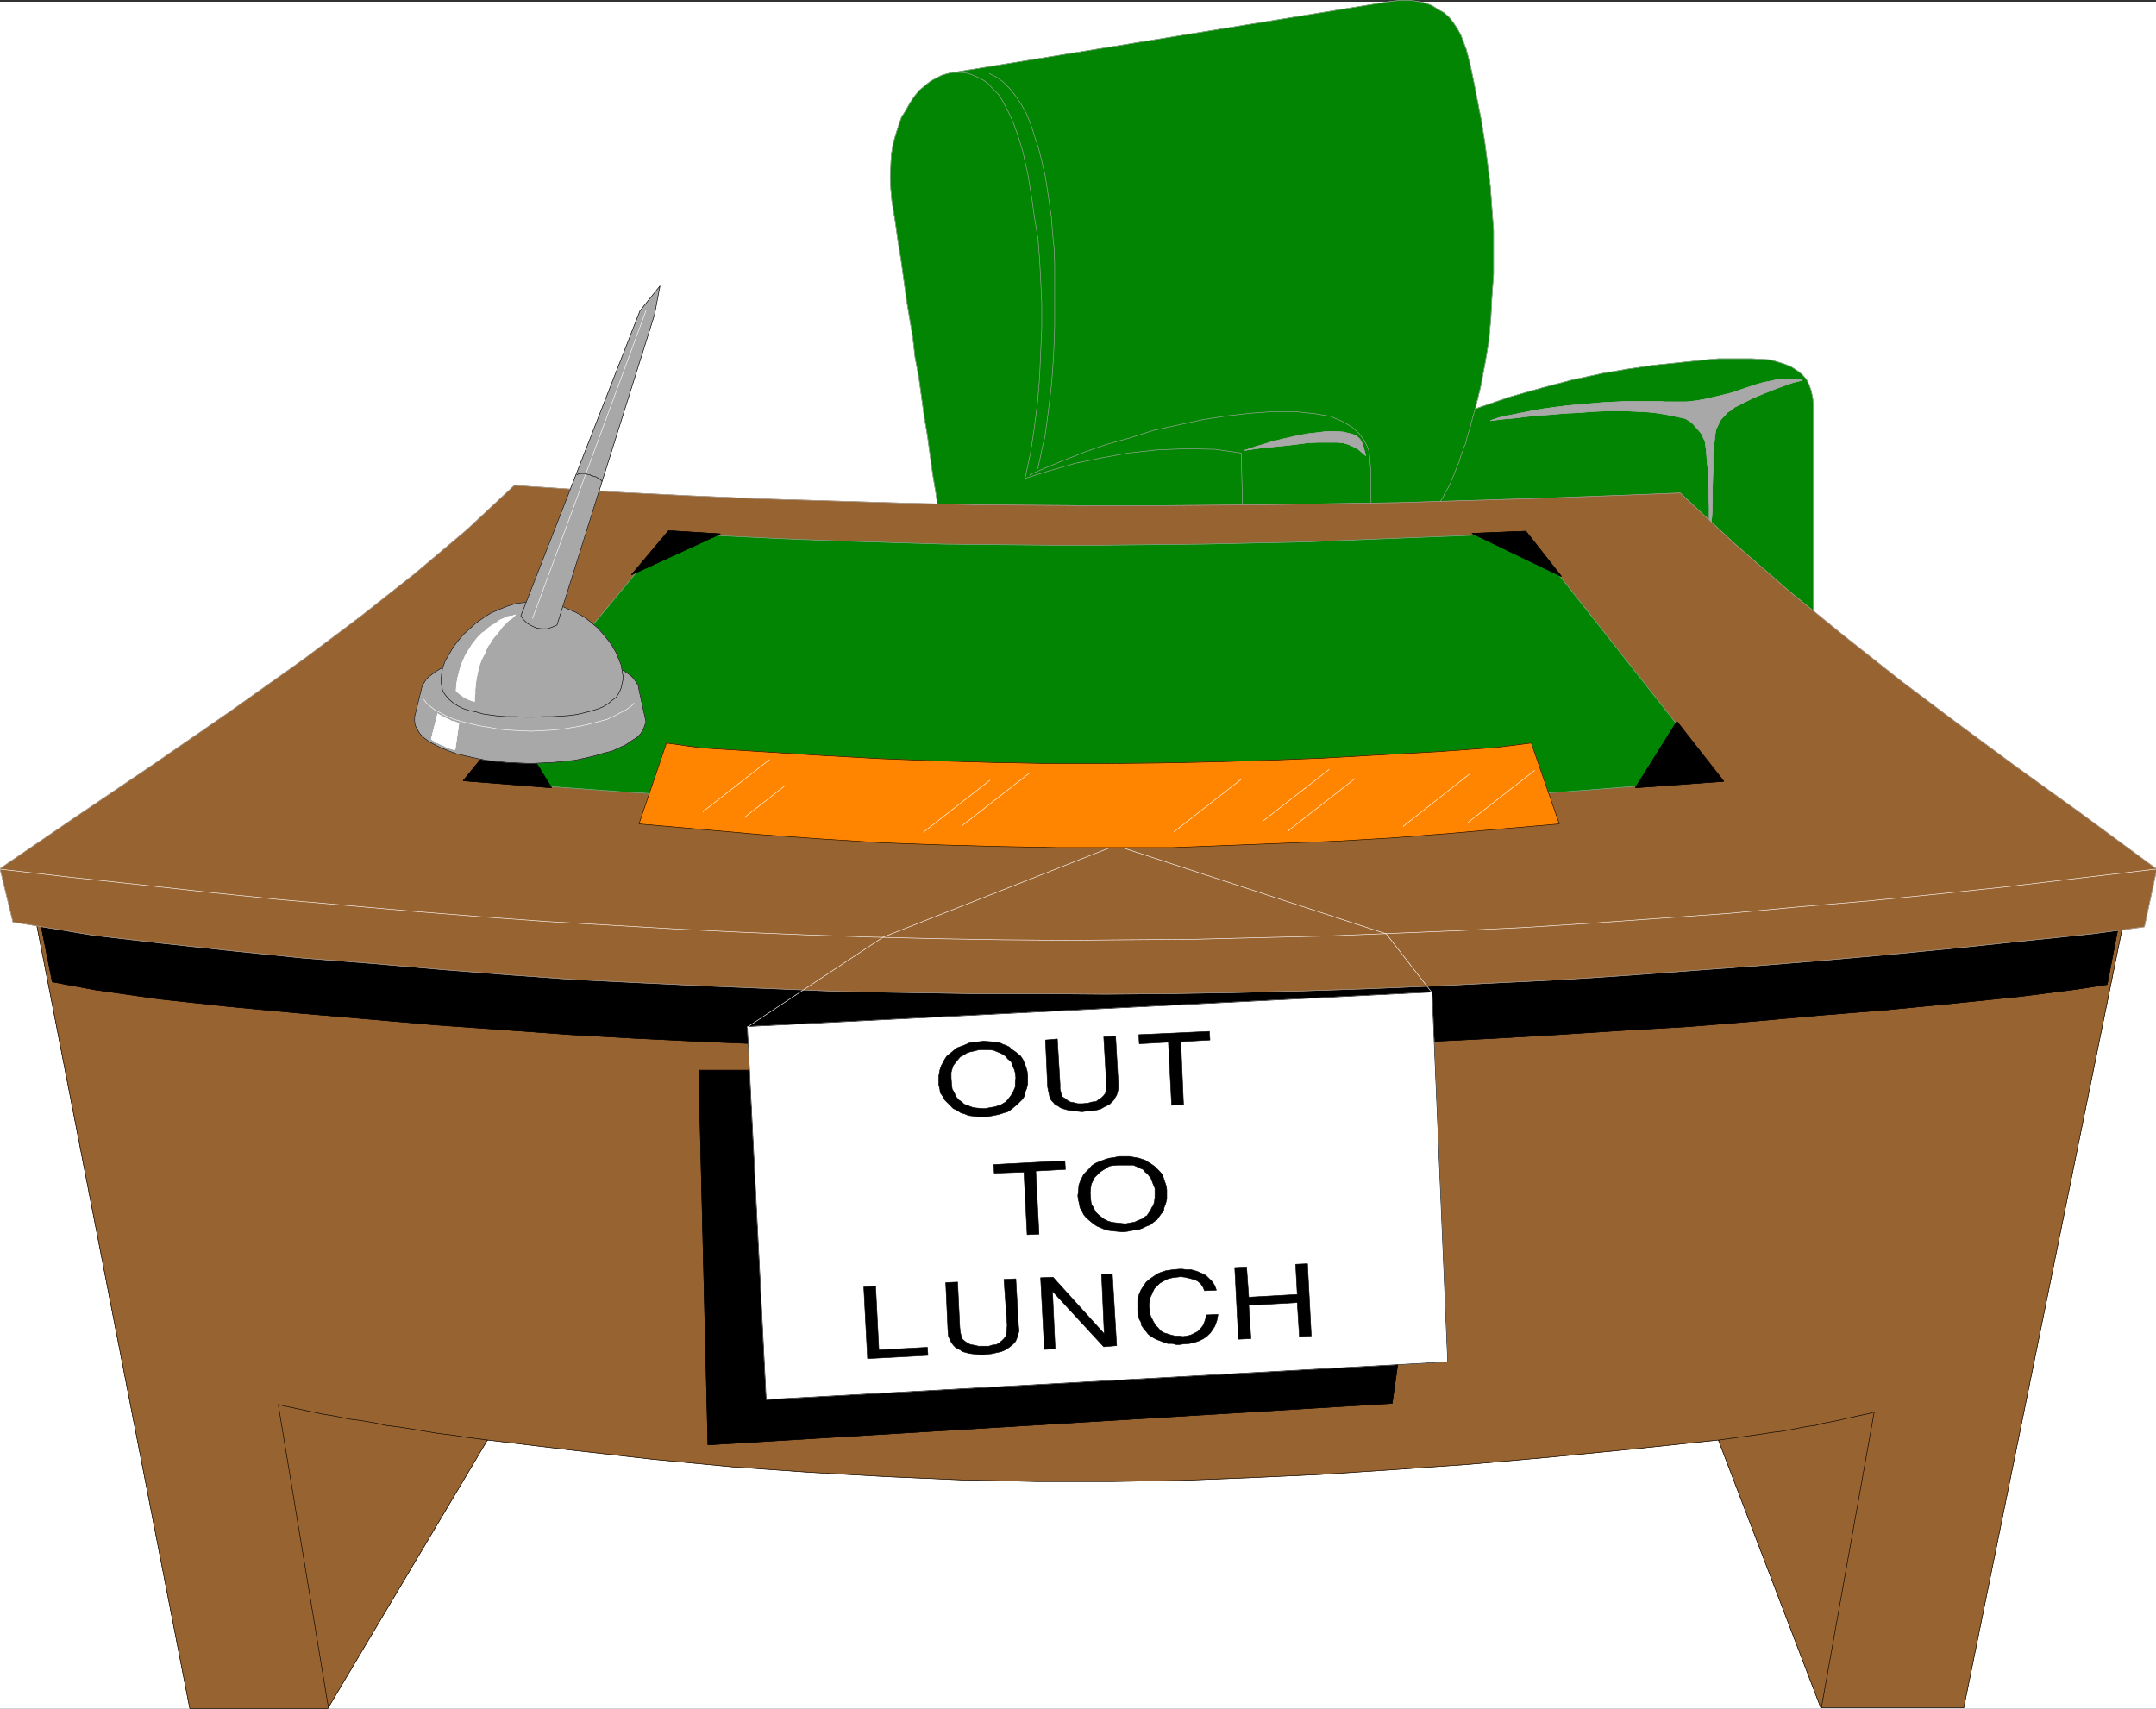
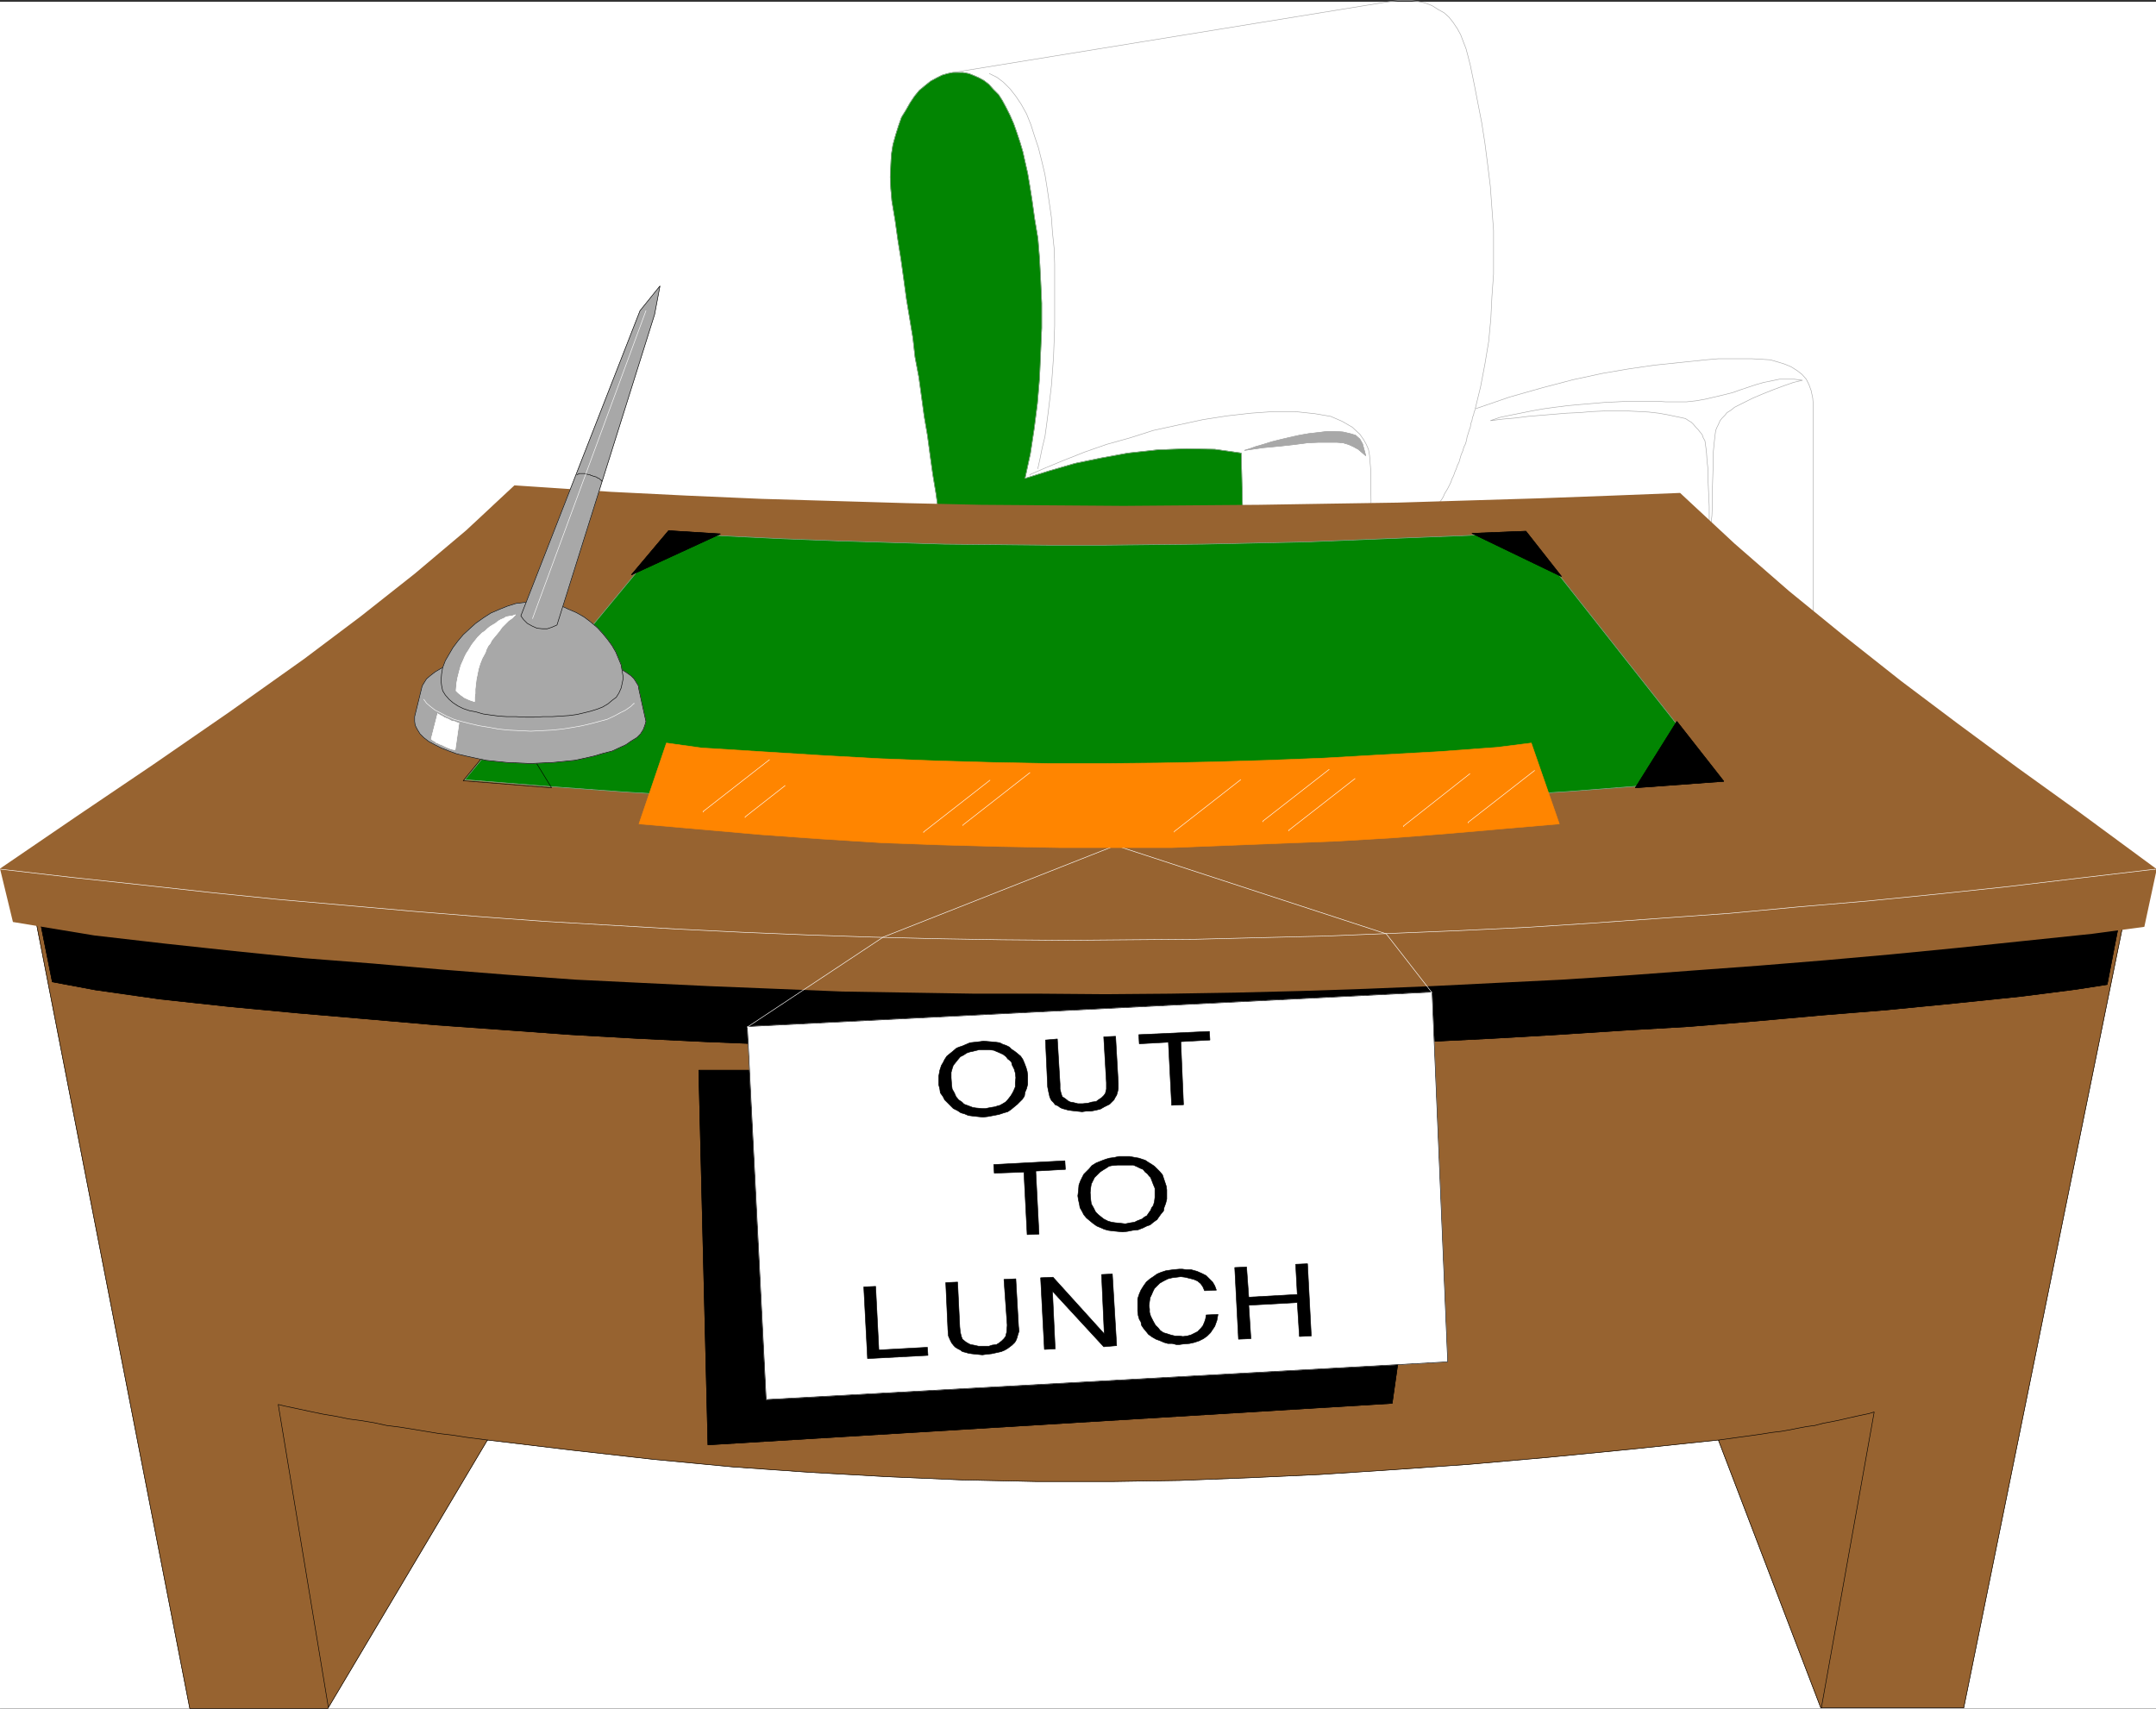
<svg xmlns="http://www.w3.org/2000/svg" width="3992.333" height="3164.569" viewBox="0 0 2994.25 2373.427">
  <rect x="0" y="0" width="2994.25" height="2373.427" fill="#333333" stroke="none" />
  <defs>
    <clipPath id="a">
      <path d="M0 0h2994.25v2371H0Zm0 0" />
    </clipPath>
    <clipPath id="b">
      <path d="M0 0h2994.25v2370.555H0Zm0 0" />
    </clipPath>
    <clipPath id="c">
      <path d="M0 671h2994.25v708H0Zm0 0" />
    </clipPath>
    <clipPath id="d">
-       <path d="M0 671h2994.25v709H0Zm0 0" />
+       <path d="M0 671h2994.25H0Zm0 0" />
    </clipPath>
  </defs>
  <g clip-path="url(#a)" transform="translate(0 2.5)">
-     <path style="fill:#fff;fill-opacity:1;fill-rule:nonzero;stroke:none" d="M0 2370.555h2995.281V-2.13H0Zm0 0" />
-   </g>
+     </g>
  <g clip-path="url(#b)" transform="translate(0 2.5)">
    <path style="fill:#fff;fill-opacity:1;fill-rule:evenodd;stroke:#fff;stroke-width:.18;stroke-linecap:square;stroke-linejoin:bevel;stroke-miterlimit:10;stroke-opacity:1" d="M0 .5h725.25V575H0Zm0 0" transform="matrix(4.13 0 0 -4.13 0 2372.62)" />
  </g>
-   <path style="fill:#028502;fill-opacity:1;fill-rule:evenodd;stroke:#028502;stroke-width:.18;stroke-linecap:square;stroke-linejoin:bevel;stroke-miterlimit:10;stroke-opacity:1" d="m332.71 402.23 231.17 2.36 45.87-40.43v74.69l-.18 2.36-.54 2.54-.73 1.99-.9 1.81-1.45 1.64-1.64 1.27-1.99 1.26-2.18.91-2.35.73-2.54.72-2.9.18-3.27.18h-11.24l-4.17-.36-8.7-.91-8.7-.9-8.71-1.27-8.52-1.45-10.15-2.18-10.34-2.72-10.87-3.08-11.61-3.99 1.81 7.44 1.45 7.61 1.27 7.61.73 7.8.36 7.25.55 7.62v14.68l-.55 7.43-.54 7.44-.91 7.43-.91 7.07-1.08 6.89-1.27 6.52-1.27 6.53-1.27 6.16-.73 2.9-.72 2.72-.91 2.36-.9 2.36-1.09 1.99-1.45 2.18-1.45 1.81-1.64 1.45-1.99 1.09-1.99 1.27-2.36.9-2.54.55-2.72.36h-2.9l-3.26-.36-3.45-.55-143.78-23.38-8.88-17.59zm0 0" transform="matrix(4.13 0 0 -4.13 0 2375.12)" />
  <path style="fill:none;stroke:#a8a8a8;stroke-width:.18;stroke-linecap:square;stroke-linejoin:bevel;stroke-miterlimit:10;stroke-opacity:1" d="m332.71 402.23 231.17 2.36 45.87-40.43v74.69l-.18 2.36-.54 2.54-.73 1.99-.9 1.81-1.45 1.64-1.64 1.27-1.99 1.26-2.18.91-2.35.73-2.54.72-2.9.18-3.27.18h-11.24l-4.17-.36-8.7-.91-8.7-.9-8.71-1.27-8.52-1.45-10.15-2.18-10.34-2.72-10.87-3.08-11.61-3.99 1.81 7.44 1.45 7.61 1.27 7.61.73 7.8.36 7.25.55 7.62v14.68l-.55 7.43-.54 7.44-.91 7.43-.91 7.07-1.08 6.89-1.27 6.52-1.27 6.53-1.27 6.16-.73 2.9-.72 2.72-.91 2.36-.9 2.36-1.09 1.99-1.45 2.18-1.45 1.81-1.64 1.45-1.99 1.09-1.99 1.27-2.36.9-2.54.55-2.72.36h-2.9l-3.26-.36-3.45-.55-143.78-23.38-8.88-17.59zm0 0" transform="matrix(4.13 0 0 -4.13 0 2375.12)" />
  <path style="fill:#028502;fill-opacity:1;fill-rule:evenodd;stroke:#028502;stroke-width:.18;stroke-linecap:square;stroke-linejoin:bevel;stroke-miterlimit:10;stroke-opacity:1" d="m417.93 401.33-102.26.9-.91 6.71-1.09 6.53-.91 6.52-.9 6.71-1.09 6.35-.91 6.7-.9 6.53-1.27 6.71-.73 6.52-1.09 6.53-1.08 6.53-.91 6.7-.91 6.53-1.08 6.71-.91 6.52-1.09 6.53-.36 4.17-.18 3.81.18 3.8.18 3.63.54 3.44.91 3.27.91 2.9 1.08 3.08 1.46 2.36 1.45 2.54 1.45 2.17 1.63 1.99 1.99 1.64 1.82 1.45 1.99 1.08 1.81.91 1.82.54 1.81.37h3.44l2-.37 1.81-.72 1.63-.73 1.64-.9 1.63-1.27 1.45-1.63 1.81-1.82 1.27-1.99 1.27-2.36 1.27-2.53 1.27-2.9 1.09-3.09 1.08-3.26.91-3.08.73-3.27.9-3.98.73-4.35.72-4.54.91-6.52 1.09-6.53.54-6.71.36-6.89.37-8.15v-8.34l-.37-8.52-.36-8.34-.72-8.52-1.09-8.52-1.27-8.34-1.81-8.34 8.15 2.54 8.71 2.53 8.88 1.82 8.89 1.63 9.97 1.09 9.79.36 9.43-.18 8.88-1.27zm0 0" transform="matrix(4.13 0 0 -4.13 0 2375.12)" />
  <path style="fill:none;stroke:#a8a8a8;stroke-width:.18;stroke-linecap:square;stroke-linejoin:bevel;stroke-miterlimit:10;stroke-opacity:1" d="m417.93 401.33-102.26.9-.91 6.71-1.09 6.53-.91 6.52-.9 6.71-1.09 6.35-.91 6.7-.9 6.53-1.27 6.71-.73 6.52-1.09 6.53-1.08 6.53-.91 6.7-.91 6.53-1.08 6.71-.91 6.52-1.09 6.53-.36 4.17-.18 3.81.18 3.8.18 3.63.54 3.44.91 3.27.91 2.9 1.08 3.08 1.46 2.36 1.45 2.54 1.45 2.17 1.63 1.99 1.99 1.64 1.82 1.45 1.99 1.08 1.81.91 1.82.54 1.81.37h3.44l2-.37 1.81-.72 1.63-.73 1.64-.9 1.63-1.27 1.45-1.63 1.81-1.82 1.27-1.99 1.27-2.36 1.27-2.53 1.27-2.9 1.09-3.09 1.08-3.26.91-3.08.73-3.27.9-3.98.73-4.35.72-4.54.91-6.52 1.09-6.53.54-6.71.36-6.89.37-8.15v-8.34l-.37-8.52-.36-8.34-.72-8.52-1.09-8.52-1.27-8.34-1.81-8.34 8.15 2.54 8.71 2.53 8.88 1.82 8.89 1.63 9.97 1.09 9.79.36 9.43-.18 8.88-1.27zm0 0" transform="matrix(4.13 0 0 -4.13 0 2375.12)" />
  <path style="fill:none;stroke:#a8a8a8;stroke-width:.18;stroke-linecap:square;stroke-linejoin:bevel;stroke-miterlimit:10;stroke-opacity:1" d="m332.71 550.34 2.54-1.26 2.17-1.64 2.18-2.17 1.99-2.54 1.82-2.72 1.81-3.26 1.45-3.63 1.27-3.99 1.27-3.8 1.09-4.35 1.08-4.54.73-4.53.72-4.89.73-5.08.36-5.08.55-5.25.18-5.26V465.5l-.18-5.26-.19-5.07-.36-5.08-.36-4.71-.54-4.53-.55-4.54-.54-4.16-.55-3.99-.9-3.63-.73-3.62-.72-3.27v-.18m147.04 19.94-.36-.9-.18-.91-.37-.91-.18-1.08-.36-.91-.18-1.27-.36-.91-.37-1.27-.36-1.08-.18-1.09-.36-1.27-.55-1.09-.36-1.27-.54-1.27-.37-1.26-.36-1.27-.54-1.09-.36-1.09-.55-1.27-.36-1.09-.55-1.08-.36-1.09-.54-1.09-.55-1.09-.54-.9-.54-.91-.37-.91-.54-.9-.54-.73-.55-.72-1.09-1.09v-.18" transform="matrix(4.13 0 0 -4.13 0 2375.12)" />
-   <path style="fill:#a8a8a8;fill-opacity:1;fill-rule:evenodd;stroke:#a8a8a8;stroke-width:.18;stroke-linecap:square;stroke-linejoin:bevel;stroke-miterlimit:10;stroke-opacity:1" d="m606.13 447.19-2.72.36h-5.08l-2.54-.54-2.72-.54-2.54-.73-2.71-.9-2.72-.91-2.54-.91-2.9-.72-3.09-.73-3.08-.72-3.08-.55-3.26-.36h-7.08l-2.53.18h-10.16l-3.62-.18-3.99-.18-4.17-.36-4.35-.37-3.99-.36-4.35-.54-3.99-.55-3.99-.72-3.63-.73-3.62-.72-3.45-.73-3.08-1.08 4.17.54 4.17.36 4.35.55 4.35.36 4.35.36 4.35.36 4.17.18 4.36.37 4.17.18h7.79l3.81-.18 3.26-.18 3.27-.37 3.08-.54 2.54-.54 1.81-.37 1.63-.36 1.09-.72.91-.55.72-.72.73-.91.72-.73.73-.9.72-.91.37-1.09.54-.9.18-1.27.18-1.27.18-1.63.19-2.72.36-3.26v-3.99l.18-3.99.18-3.99v-7.25l.36.36.18.73.19 1.45.18 1.63.18 4.71v5.08l.18 5.62v4.89l.36 3.81.18 1.63.19 1.63.18 1.27.36.91.54 1.09.55 1.27.72.9.91.91.72.9 1.45.91 1.09.91 1.45.72 1.45.73 3.27 1.63 3.44 1.45 3.63 1.45 3.44 1.27 3.09 1.09zm0 0" transform="matrix(4.13 0 0 -4.13 0 2375.12)" />
  <path style="fill:none;stroke:#a8a8a8;stroke-width:.18;stroke-linecap:square;stroke-linejoin:bevel;stroke-miterlimit:10;stroke-opacity:1" d="m606.13 447.19-2.72.36h-5.08l-2.54-.54-2.72-.54-2.54-.73-2.71-.9-2.72-.91-2.54-.91-2.9-.72-3.09-.73-3.08-.72-3.08-.55-3.26-.36h-7.08l-2.53.18h-10.16l-3.62-.18-3.99-.18-4.17-.36-4.35-.37-3.99-.36-4.35-.54-3.99-.55-3.99-.72-3.63-.73-3.62-.72-3.45-.73-3.08-1.08 4.17.54 4.17.36 4.35.55 4.35.36 4.35.36 4.35.36 4.17.18 4.36.37 4.17.18h7.79l3.81-.18 3.26-.18 3.27-.37 3.08-.54 2.54-.54 1.81-.37 1.63-.36 1.09-.72.91-.55.72-.72.73-.91.72-.73.73-.9.72-.91.37-1.09.54-.9.18-1.27.18-1.27.18-1.63.19-2.72.36-3.26v-3.99l.18-3.99.18-3.99v-7.25l.36.36.18.73.19 1.45.18 1.63.18 4.71v5.08l.18 5.62v4.89l.36 3.81.18 1.63.19 1.63.18 1.27.36.91.54 1.09.55 1.27.72.9.91.91.72.9 1.45.91 1.09.91 1.45.72 1.45.73 3.27 1.63 3.44 1.45 3.63 1.45 3.44 1.27 3.09 1.09zM461.08 403.5l-.18 13.96-.18 2.18-.19 2.35-.36 2-.72 1.63-.91 1.63-1.27 1.81-2.54 2.36-3.44 1.99-3.81 1.64-5.26.9-6.89.73h-6.89l-7.79-.55-7.98-.9-8.16-1.27-8.34-1.81-8.34-1.82-7.98-2.54-7.8-2.17-7.25-2.54-6.89-2.72-6.16-2.54-5.44-2.35v-.18" transform="matrix(4.13 0 0 -4.13 0 2375.12)" />
  <path style="fill:#a8a8a8;fill-opacity:1;fill-rule:evenodd;stroke:#a8a8a8;stroke-width:.18;stroke-linecap:square;stroke-linejoin:bevel;stroke-miterlimit:10;stroke-opacity:1" d="m418.47 423.62 1.81.55 2 .72 2.54.73 2.9.91 2.9.72 3.08.73 3.26.72 3.09.54 3.26.37 2.9.36h2.9l2.54-.18 2.36-.55 1.81-.54 1.45-1.27.91-1.63 1.08-3.99-2.53 2.18-1.64.9-1.63.73-1.81.54-2.18.18h-5.98l-3.81-.18-4.17-.54-4.89-.55-5.8-.54zm0 0" transform="matrix(4.13 0 0 -4.13 0 2375.12)" />
  <path style="fill:none;stroke:#a8a8a8;stroke-width:.18;stroke-linecap:square;stroke-linejoin:bevel;stroke-miterlimit:10;stroke-opacity:1" d="m418.47 423.62 1.81.55 2 .72 2.54.73 2.9.91 2.9.72 3.08.73 3.26.72 3.09.54 3.26.37 2.9.36h2.9l2.54-.18 2.36-.55 1.81-.54 1.45-1.27.91-1.63 1.08-3.99-2.53 2.18-1.64.9-1.63.73-1.81.54-2.18.18h-5.98l-3.81-.18-4.17-.54-4.89-.55-5.8-.54zm0 0" transform="matrix(4.13 0 0 -4.13 0 2375.12)" />
  <path style="fill:#976330;fill-opacity:1;fill-rule:evenodd;stroke:#976330;stroke-width:.18;stroke-linecap:square;stroke-linejoin:bevel;stroke-miterlimit:10;stroke-opacity:1" d="M9.43 278.96h707.48L660.34.68h-48.05l-34.45 90.1-29.19-3.08-27.74-2.72-26.65-2.36-25.57-1.81-24.84-1.63-23.57-1.09-23.57-.91-22.66-.36h-25.39l-25.2.54-25.2 1.09-25.75 1.45-25.92 1.82-26.66 2.53-27.38 3.09-28.64 3.44L110.24.5H63.82Zm0 0" transform="matrix(4.13 0 0 -4.13 0 2375.12)" />
  <path style="fill:none;stroke:#000;stroke-width:.18;stroke-linecap:square;stroke-linejoin:bevel;stroke-miterlimit:10;stroke-opacity:1" d="M9.43 278.96h707.48L660.34.68h-48.05l-34.45 90.1-29.19-3.08-27.74-2.72-26.65-2.36-25.57-1.81-24.84-1.63-23.57-1.09-23.57-.91-22.66-.36h-25.39l-25.2.54-25.2 1.09-25.75 1.45-25.92 1.82-26.66 2.53-27.38 3.09-28.64 3.44L110.24.5H63.82Zm0 0" transform="matrix(4.13 0 0 -4.13 0 2375.12)" />
  <path style="fill:#000;fill-opacity:1;fill-rule:evenodd;stroke:#000;stroke-width:.18;stroke-linecap:square;stroke-linejoin:bevel;stroke-miterlimit:10;stroke-opacity:1" d="m13.6 264.82 3.99-19.95 14.5-2.71 21.76-3.09 23.39-2.53 23.21-2.18 23.21-1.99 23.02-2 22.85-1.63 22.48-1.63 22.48-1.27 22.49-1.09 22.3-.9 22.48-.73 22.12-.54 22.12-.37 21.94-.18h22.12l21.94.18 21.94.37 21.94.72 21.93.55 21.94.9 21.94 1.09 21.94 1.27 22.3 1.45 21.94 1.27 22.12 1.81 22.12 1.99 22.48 1.82 22.12 2.17 22.85 2.36 18.49 2.36 10.52 1.63 4.53 23.57zm0 0" transform="matrix(4.13 0 0 -4.13 0 2375.12)" />
  <path style="fill:none;stroke:#000;stroke-width:.18;stroke-linecap:square;stroke-linejoin:bevel;stroke-miterlimit:10;stroke-opacity:1" d="m13.6 264.82 3.99-19.95 14.5-2.71 21.76-3.09 23.39-2.53 23.21-2.18 23.21-1.99 23.02-2 22.85-1.63 22.48-1.63 22.48-1.27 22.49-1.09 22.3-.9 22.48-.73 22.12-.54 22.12-.37 21.94-.18h22.12l21.94.18 21.94.37 21.94.72 21.93.55 21.94.9 21.94 1.09 21.94 1.27 22.3 1.45 21.94 1.27 22.12 1.81 22.12 1.99 22.48 1.82 22.12 2.17 22.85 2.36 18.49 2.36 10.52 1.63 4.53 23.57zm0 0" transform="matrix(4.13 0 0 -4.13 0 2375.12)" />
  <g clip-path="url(#c)" transform="translate(0 2.5)">
    <path style="fill:#976330;fill-opacity:1;fill-rule:evenodd;stroke:none" d="m714.367 671.723-66.617 62.156-71.902 60.625-74.88 59.144-78.636 59.141L319 986.18l-106.348 73.391-106.304 71.86L0 1204.035l17.965 74.137 113.078 18.707 97.348 11.234 97.343 10.489 95.856 9.746 95.86 7.476 94.327 8.262 94.371 7.473 93.586 6.734 92.098 4.5 93.629 4.504 92.098 3.715 92.097 3.758 91.356 1.488 92.101 1.488h90.61l91.355.742 89.871-.742 91.356-1.488 89.867-2.23 90.57-3.016 90.613-3.715 90.614-4.504 91.355-4.5 91.356-5.988 90.613-6.735 91.355-6.73 92.098-7.516 92.098-8.218 92.14-9.004 92.844-9.707 93.586-9.747 72.645-9.746 17.222-80.082-107.832-79.379-85.367-61.41-83.098-61.375-78.632-59.14-78.637-62.157-77.149-62.898-75.62-65.875-75.622-70.375-94.367 3.719-101.063 3.758-99.617 3.015-97.343 2.973-96.598 1.484-95.074 1.531-95.114.743-93.586.742-100.359-.742-98.832-.743-101.102-2.273-100.359-2.973-102.59-3.015-103.332-4.5-105.562-5.246zm0 0" />
  </g>
  <g clip-path="url(#d)" transform="translate(0 2.5)">
    <path style="fill:none;stroke:#976330;stroke-width:.18;stroke-linecap:square;stroke-linejoin:bevel;stroke-miterlimit:10;stroke-opacity:1" d="m172.97 411.84-16.13-15.05-17.41-14.68-18.13-14.32-19.04-14.32-25.02-17.77-25.75-17.77-25.74-17.4L0 282.95 4.35 265l27.38-4.53 23.57-2.72 23.57-2.54 23.21-2.36 23.21-1.81 22.84-2 22.85-1.81 22.66-1.63 22.3-1.09 22.67-1.09 22.3-.9 22.3-.91 22.12-.36 22.3-.36h21.94l22.12-.18 21.76.18 22.12.36 21.76.54 21.93.73 21.94.9 21.94 1.09 22.12 1.09 22.12 1.45 21.94 1.63 22.12 1.63 22.3 1.82 22.3 1.99 22.31 2.18 22.48 2.35 22.66 2.36 17.59 2.36 4.17 19.39-26.11 19.22-20.67 14.87-20.12 14.86-19.04 14.32-19.04 15.05-18.68 15.23-18.31 15.95-18.31 17.04-22.85-.9-24.47-.91-24.12-.73-23.57-.72-23.39-.36-23.02-.37-23.03-.18-22.66-.18-24.3.18-23.93.18-24.48.55-24.3.72-24.84.73-25.02 1.09-25.56 1.27zm0 0" transform="matrix(4.13 0 0 -4.13 0 2372.62)" />
    <path style="fill:none;stroke:#a8a8a8;stroke-width:.18;stroke-linecap:square;stroke-linejoin:bevel;stroke-miterlimit:10;stroke-opacity:1" d="m172.97 411.84-16.13-15.05-17.41-14.68-18.13-14.32-19.04-14.32-25.02-17.77-25.75-17.77-25.74-17.4L0 282.95 4.35 265l27.38-4.53 23.57-2.72 23.57-2.54 23.21-2.36 23.21-1.81 22.84-2 22.85-1.81 22.66-1.63 22.3-1.09 22.67-1.09 22.3-.9 22.3-.91 22.12-.36 22.3-.36h21.94l22.12-.18 21.76.18 22.12.36 21.76.54 21.93.73 21.94.9 21.94 1.09 22.12 1.09 22.12 1.45 21.94 1.63 22.12 1.63 22.3 1.82 22.3 1.99 22.31 2.18 22.48 2.35 22.66 2.36 17.59 2.36 4.17 19.39-26.11 19.22-20.67 14.87-20.12 14.86-19.04 14.32-19.04 15.05-18.68 15.23-18.31 15.95-18.31 17.04-22.85-.9-24.47-.91-24.12-.73-23.57-.72-23.39-.36-23.02-.37-23.03-.18-22.66-.18-24.3.18-23.93.18-24.48.55-24.3.72-24.84.73-25.02 1.09-25.56 1.27zm0 0" transform="matrix(4.13 0 0 -4.13 0 2372.62)" />
  </g>
  <path style="fill:none;stroke:#000;stroke-width:.18;stroke-linecap:square;stroke-linejoin:bevel;stroke-miterlimit:10;stroke-opacity:1" d="M110.42.86 93.56 102.74l2.17-.54 4.35-.91 4.17-.9 4.36-.91 4.35-.72 4.35-.91 4.17-.54 4.35-.73 4.17-.91 4.35-.54 4.54-.72 4.35-.73 4.35-.72 4.71-.55 4.54-.72 7.07-.91v-.18M612.47.68l17.77 99.53-1.81-.55-3.45-.72-3.26-.73-3.08-.72-2.72-.55-2.9-.54-2.72-.73-2.72-.36-2.9-.54-2.72-.55-3.08-.54-3.09-.36-3.44-.55-3.81-.54-3.99-.54-6.53-.91v-.18" transform="matrix(4.13 0 0 -4.13 0 2375.12)" />
  <path style="fill:none;stroke:#fff;stroke-width:.18;stroke-linecap:square;stroke-linejoin:bevel;stroke-miterlimit:10;stroke-opacity:1" d="m.18 282.76 23.57-2.72 23.57-2.53 23.03-2.54 23.03-2.36 22.66-1.99 22.66-2 22.49-1.81 22.3-1.63 43.88-2.54 22.12-1.09 21.93-.9 21.76-.73 21.76-.54 21.94-.36 21.76-.19 21.57.19 22.12.18 21.76.54 22.12.54 22.3.91 22.12.91 22.48 1.08 22.67 1.46 22.84 1.63 22.85 1.63 23.21 2.17 23.57 2 23.57 2.35 23.93 2.54 24.3 2.9 24.66 2.9v-.18" transform="matrix(4.13 0 0 -4.13 0 2375.12)" />
  <path style="fill:#000;fill-opacity:1;fill-rule:evenodd;stroke:#000;stroke-width:.18;stroke-linecap:square;stroke-linejoin:bevel;stroke-miterlimit:10;stroke-opacity:1" d="M261.27 215.14h-26.29l3.08-125.99 230.09 13.96 3.08 21.75-206.7-12.33Zm0 0" transform="matrix(4.13 0 0 -4.13 0 2375.12)" />
  <path style="fill:none;stroke:#000;stroke-width:.18;stroke-linecap:square;stroke-linejoin:bevel;stroke-miterlimit:10;stroke-opacity:1" d="M261.27 215.14h-26.29l3.08-125.99 230.09 13.96 3.08 21.75-206.7-12.33Zm0 0" transform="matrix(4.13 0 0 -4.13 0 2375.12)" />
  <path style="fill:#fff;fill-opacity:1;fill-rule:evenodd;stroke:#fff;stroke-width:.18;stroke-linecap:square;stroke-linejoin:bevel;stroke-miterlimit:10;stroke-opacity:1" d="m251.3 229.83 6.35-125.45 229.17 12.69-5.25 124.36zm0 0" transform="matrix(4.13 0 0 -4.13 0 2375.12)" />
  <path style="fill:none;stroke:#000;stroke-width:.18;stroke-linecap:square;stroke-linejoin:bevel;stroke-miterlimit:10;stroke-opacity:1" d="m251.3 229.83 6.35-125.45 229.17 12.69-5.25 124.36zm0 0" transform="matrix(4.13 0 0 -4.13 0 2375.12)" />
  <path style="fill:none;stroke:#fff;stroke-width:.18;stroke-linecap:square;stroke-linejoin:bevel;stroke-miterlimit:10;stroke-opacity:1" d="m251.3 229.65 45.69 30.27 78.15 30.82 91.01-29.73 15.23-19.58v-.18" transform="matrix(4.13 0 0 -4.13 0 2375.12)" />
  <path style="fill:#028502;fill-opacity:1;fill-rule:evenodd;stroke:#028502;stroke-width:.18;stroke-linecap:square;stroke-linejoin:bevel;stroke-miterlimit:10;stroke-opacity:1" d="m156.29 312.86 27.02-2.18 27.19-1.99 27.02-1.63 27.38-1.45 27.01-.91 27.38-.73 27.2-.36 27.01-.18 25.57.18 25.75.55 25.38.72 25.93 1.09 25.56 1.27 25.57 1.63 25.56 1.99 25.75 2-65.64 83.21-19.58-1.09-18.49-.72-18.13-.73-17.77-.72-17.41-.37-17.04-.36-17.05-.18-16.49-.18H353.2l-17.77.18-17.77.18-17.77.54-18.13.55-18.49.72-18.86.91-19.22 1.27zm0 0" transform="matrix(4.13 0 0 -4.13 0 2375.12)" />
  <path style="fill:none;stroke:#a8a8a8;stroke-width:.18;stroke-linecap:square;stroke-linejoin:bevel;stroke-miterlimit:10;stroke-opacity:1" d="m156.29 312.86 27.02-2.18 27.19-1.99 27.02-1.63 27.38-1.45 27.01-.91 27.38-.73 27.2-.36 27.01-.18 25.57.18 25.75.55 25.38.72 25.93 1.09 25.56 1.27 25.57 1.63 25.56 1.99 25.75 2-65.64 83.21-19.58-1.09-18.49-.72-18.13-.73-17.77-.72-17.41-.37-17.04-.36-17.05-.18-16.49-.18H353.2l-17.77.18-17.77.18-17.77.54-18.13.55-18.49.72-18.86.91-19.22 1.27zm0 0" transform="matrix(4.13 0 0 -4.13 0 2375.12)" />
  <path style="fill:#000;fill-opacity:1;fill-rule:evenodd;stroke:#000;stroke-width:.18;stroke-linecap:square;stroke-linejoin:bevel;stroke-miterlimit:10;stroke-opacity:1" d="m212.32 381.75 12.51 14.86 17.4-1.09zm0 0" transform="matrix(4.13 0 0 -4.13 0 2375.12)" />
  <path style="fill:none;stroke:#000;stroke-width:.18;stroke-linecap:square;stroke-linejoin:bevel;stroke-miterlimit:10;stroke-opacity:1" d="m212.32 381.75 12.51 14.86 17.4-1.09zm0 0" transform="matrix(4.13 0 0 -4.13 0 2375.12)" />
  <path style="fill:#000;fill-opacity:1;fill-rule:evenodd;stroke:#000;stroke-width:.18;stroke-linecap:square;stroke-linejoin:bevel;stroke-miterlimit:10;stroke-opacity:1" d="m525.08 381.2-11.97 15.23-18.13-.72zm0 0" transform="matrix(4.13 0 0 -4.13 0 2375.12)" />
  <path style="fill:none;stroke:#000;stroke-width:.18;stroke-linecap:square;stroke-linejoin:bevel;stroke-miterlimit:10;stroke-opacity:1" d="m525.08 381.2-11.97 15.23-18.13-.72zm0 0" transform="matrix(4.13 0 0 -4.13 0 2375.12)" />
  <path style="fill:#000;fill-opacity:1;fill-rule:evenodd;stroke:#000;stroke-width:.18;stroke-linecap:square;stroke-linejoin:bevel;stroke-miterlimit:10;stroke-opacity:1" d="m549.92 310.14 29.74 2.17-15.78 20.13zm0 0" transform="matrix(4.13 0 0 -4.13 0 2375.12)" />
  <path style="fill:none;stroke:#000;stroke-width:.18;stroke-linecap:square;stroke-linejoin:bevel;stroke-miterlimit:10;stroke-opacity:1" d="m549.92 310.14 29.74 2.17-15.78 20.13zm0 0" transform="matrix(4.13 0 0 -4.13 0 2375.12)" />
-   <path style="fill:#000;fill-opacity:1;fill-rule:evenodd;stroke:#000;stroke-width:.18;stroke-linecap:square;stroke-linejoin:bevel;stroke-miterlimit:10;stroke-opacity:1" d="m185.48 310.14-29.73 2.36 16.13 19.76zm0 0" transform="matrix(4.13 0 0 -4.13 0 2375.12)" />
  <path style="fill:none;stroke:#000;stroke-width:.18;stroke-linecap:square;stroke-linejoin:bevel;stroke-miterlimit:10;stroke-opacity:1" d="m185.48 310.14-29.73 2.36 16.13 19.76zm0 0" transform="matrix(4.13 0 0 -4.13 0 2375.12)" />
  <path style="fill:#ff8500;fill-opacity:1;fill-rule:evenodd;stroke:#ff8500;stroke-width:.18;stroke-linecap:square;stroke-linejoin:bevel;stroke-miterlimit:10;stroke-opacity:1" d="m214.86 297.99 20.66-1.81 20.49-1.81 20.31-1.45 20.13-1.27 19.94-.73 19.94-.54 19.77-.36h38.07l18.5.72 18.49.73 18.5.72 18.49 1.09 18.67 1.45 18.68 1.63 18.86 1.63-9.43 27.2-11.61-1.46-19.76-1.45-19.58-1.08-19.04-1.09-18.67-.73-18.32-.54-17.95-.36-17.95-.18h-19.03l-19.04.36-19.04.54-19.04.73-19.58 1.09-20.13 1.26-20.3 1.27-11.79 1.64zm0 0" transform="matrix(4.13 0 0 -4.13 0 2375.12)" />
-   <path style="fill:none;stroke:#000;stroke-width:.18;stroke-linecap:square;stroke-linejoin:bevel;stroke-miterlimit:10;stroke-opacity:1" d="m214.86 297.99 20.66-1.81 20.49-1.81 20.31-1.45 20.13-1.27 19.94-.73 19.94-.54 19.77-.36h38.07l18.5.72 18.49.73 18.5.72 18.49 1.09 18.67 1.45 18.68 1.63 18.86 1.63-9.43 27.2-11.61-1.46-19.76-1.45-19.58-1.08-19.04-1.09-18.67-.73-18.32-.54-17.95-.36-17.95-.18h-19.03l-19.04.36-19.04.54-19.04.73-19.58 1.09-20.13 1.26-20.3 1.27-11.79 1.64zm0 0" transform="matrix(4.13 0 0 -4.13 0 2375.12)" />
  <path style="fill:none;stroke:#fff;stroke-width:.18;stroke-linecap:square;stroke-linejoin:bevel;stroke-miterlimit:10;stroke-opacity:1" d="m258.73 319.57-22.3-17.41v-.18m96.46 10.7-22.3-17.41v-.18m35.72 20.12-22.49-17.58v-.18m131.82 15.77-22.3-17.4v-.18m82.68 20.3-22.31-17.4v-.19m.55 16.5-22.3-17.58v-.18m-25.02 19.21-22.31-17.4v-.18m-7.43 14.14-22.3-17.41v-.18m-130.91 15.59-13.42-10.51v-.18" transform="matrix(4.13 0 0 -4.13 0 2375.12)" />
  <path style="fill:#a8a8a8;fill-opacity:1;fill-rule:evenodd;stroke:#a8a8a8;stroke-width:.18;stroke-linecap:square;stroke-linejoin:bevel;stroke-miterlimit:10;stroke-opacity:1" d="m214.86 343.13-.19 1.27-.54.91-.91 1.45-1.08 1.09-1.82 1.27-1.81 1.08-2.18 1.09-2.17.91-2.72.72-2.9 1.09-2.9.36-3.09.73-3.44.36-3.45.36-3.62.18h-7.25l-3.81-.18-3.45-.36-3.44-.36-2.9-.73-3.09-.36-2.9-1.09-2.53-.72-2.36-.91-2.18-1.09-1.81-1.08-1.63-1.27-1.27-1.09-.91-1.45-.54-.91-.36-1.45-2.18-8.88v-1.63l.18-1.27.73-1.45.9-1.45 1.27-1.27 1.63-1.27 2-1.09 2.17-1.09 2.72-1.08 2.54-.91 3.08-.73 3.27-.72 3.44-.73 3.45-.36 3.62-.36 3.99-.18 3.99-.18 3.81.18 3.81.18 3.62.36 3.63.36 3.44.73 3.09.72 3.08.91 2.9.73 2.36 1.08 2.35 1.09 1.82 1.27 1.81 1.09 1.27 1.27.91 1.45.54 1.45.36 1.27-.36 1.63zm0 0" transform="matrix(4.13 0 0 -4.13 0 2375.12)" />
  <path style="fill:none;stroke:#000;stroke-width:.18;stroke-linecap:square;stroke-linejoin:bevel;stroke-miterlimit:10;stroke-opacity:1" d="m214.86 343.13-.19 1.27-.54.91-.91 1.45-1.08 1.09-1.82 1.27-1.81 1.08-2.18 1.09-2.17.91-2.72.72-2.9 1.09-2.9.36-3.09.73-3.44.36-3.45.36-3.62.18h-7.25l-3.81-.18-3.45-.36-3.44-.36-2.9-.73-3.09-.36-2.9-1.09-2.53-.72-2.36-.91-2.18-1.09-1.81-1.08-1.63-1.27-1.27-1.09-.91-1.45-.54-.91-.36-1.45-2.18-8.88v-1.63l.18-1.27.73-1.45.9-1.45 1.27-1.27 1.63-1.27 2-1.09 2.17-1.09 2.72-1.08 2.54-.91 3.08-.73 3.27-.72 3.44-.73 3.45-.36 3.62-.36 3.99-.18 3.99-.18 3.81.18 3.81.18 3.62.36 3.63.36 3.44.73 3.09.72 3.08.91 2.9.73 2.36 1.08 2.35 1.09 1.82 1.27 1.81 1.09 1.27 1.27.91 1.45.54 1.45.36 1.27-.36 1.63zm0 0" transform="matrix(4.13 0 0 -4.13 0 2375.12)" />
  <path style="fill:none;stroke:#fff;stroke-width:.18;stroke-linecap:square;stroke-linejoin:bevel;stroke-miterlimit:10;stroke-opacity:1" d="m142.51 339.87.91-1.27 1.27-1.09 1.63-1.27 1.81-.9 2-1.09 2.54-1.09 2.53-.72 2.9-.73 3.09-.72 3.44-.55 2.9-.54 3.45-.36 3.81-.19 3.62-.18 3.63.18 3.62.19 3.45.36 3.44.54 3.09.55 3.08.72 2.72.73 2.72.72 2.35 1.09 2 1.09 1.81.9 1.82 1.27 1.08 1.09v-.18" transform="matrix(4.13 0 0 -4.13 0 2375.12)" />
  <path style="fill:#a8a8a8;fill-opacity:1;fill-rule:evenodd;stroke:#a8a8a8;stroke-width:.18;stroke-linecap:square;stroke-linejoin:bevel;stroke-miterlimit:10;stroke-opacity:1" d="M179.68 372.68h3.08l2.9-.54 2.91-.73 2.71-1.27 2.54-1.08 2.54-1.45 2.18-1.63 2.35-2 1.82-1.99 1.63-2 1.45-1.99 1.27-2.18.91-2.17.9-2.18.36-2.17.37-2.18-.37-1.81-.36-1.63-.72-1.63-.91-1.46-1.45-1.08-1.27-1.09-1.81-1.09-1.82-.72-2.35-.73-2.18-.54-2.36-.55-2.72-.36-2.71-.18-2.91-.18h-3.08l-2.9-.18h-3.08l-3.08.18h-3.09l-2.72.18-2.72.36-2.53.36-2.54.73-2 .36-2.17.73-1.82.9-1.63 1.09-1.27 1.09-1.27 1.45-.9 1.45-.37 1.81-.18 1.63.18 2.18.37 2.18.9 2.35 1.27 2.18 1.27 2.17 1.63 2.18 1.82 2.17 2.17 2 2 1.81 2.54 1.81 2.53 1.64 2.91 1.26 2.72 1.09 2.9.91 3.08.36zm0 0" transform="matrix(4.13 0 0 -4.13 0 2375.12)" />
  <path style="fill:none;stroke:#000;stroke-width:.18;stroke-linecap:square;stroke-linejoin:bevel;stroke-miterlimit:10;stroke-opacity:1" d="M179.68 372.68h3.08l2.9-.54 2.91-.73 2.71-1.27 2.54-1.08 2.54-1.45 2.18-1.63 2.35-2 1.82-1.99 1.63-2 1.45-1.99 1.27-2.18.91-2.17.9-2.18.36-2.17.37-2.18-.37-1.81-.36-1.63-.72-1.63-.91-1.46-1.45-1.08-1.27-1.09-1.81-1.09-1.82-.72-2.35-.73-2.18-.54-2.36-.55-2.72-.36-2.71-.18-2.91-.18h-3.08l-2.9-.18h-3.08l-3.08.18h-3.09l-2.72.18-2.72.36-2.53.36-2.54.73-2 .36-2.17.73-1.82.9-1.63 1.09-1.27 1.09-1.27 1.45-.9 1.45-.37 1.81-.18 1.63.18 2.18.37 2.18.9 2.35 1.27 2.18 1.27 2.17 1.63 2.18 1.82 2.17 2.17 2 2 1.81 2.54 1.81 2.53 1.64 2.91 1.26 2.72 1.09 2.9.91 3.08.36zm0 0" transform="matrix(4.13 0 0 -4.13 0 2375.12)" />
  <path style="fill:#fff;fill-opacity:1;fill-rule:evenodd;stroke:#fff;stroke-width:.18;stroke-linecap:square;stroke-linejoin:bevel;stroke-miterlimit:10;stroke-opacity:1" d="m173.33 368.33-.9-.36-1.09-.18-1.09-.18-.9-.55-.91-.36-.91-.54-.9-.73-.91-.54-.91-.55-.9-.72-.73-.73-1.09-.72-.72-.73-.73-.72-.72-.91-.73-.91-.54-.72-.55-.91-.54-.9-.72-1.09-.55-1.09-.54-1.27-.73-1.63-.54-1.99-.55-2.18-.36-1.99-.18-2.36.73-.72.9-.73 1.27-.91 1.63-.72 1.64-.55v1.45l.18 1.27v1.45l.18 1.45.18 1.64.36 1.81.36 1.81.55 1.81.72 1.82 1.09 1.99.36 1.09.55 1.09.72.9.55 1.09.9 1.09.91 1.09.73.9.9 1.27 1.09 1.09 1.09 1.09 1.27.9zm0 0" transform="matrix(4.13 0 0 -4.13 0 2375.12)" />
  <path style="fill:none;stroke:#fff;stroke-width:.18;stroke-linecap:square;stroke-linejoin:bevel;stroke-miterlimit:10;stroke-opacity:1" d="m173.33 368.33-.9-.36-1.09-.18-1.09-.18-.9-.55-.91-.36-.91-.54-.9-.73-.91-.54-.91-.55-.9-.72-.73-.73-1.09-.72-.72-.73-.73-.72-.72-.91-.73-.91-.54-.72-.55-.91-.54-.9-.72-1.09-.55-1.09-.54-1.27-.73-1.63-.54-1.99-.55-2.18-.36-1.99-.18-2.36.73-.72.9-.73 1.27-.91 1.63-.72 1.64-.55v1.45l.18 1.27v1.45l.18 1.45.18 1.64.36 1.81.36 1.81.55 1.81.72 1.82 1.09 1.99.36 1.09.55 1.09.72.9.55 1.09.9 1.09.91 1.09.73.9.9 1.27 1.09 1.09 1.09 1.09 1.27.9zm0 0" transform="matrix(4.13 0 0 -4.13 0 2375.12)" />
  <path style="fill:#fff;fill-opacity:1;fill-rule:evenodd;stroke:#fff;stroke-width:.18;stroke-linecap:square;stroke-linejoin:bevel;stroke-miterlimit:10;stroke-opacity:1" d="M147.23 335.16v-.19l.36-.18.54-.36.55-.18.18-.18.54-.36.55-.19.36-.18.54-.18.55-.36.36-.18.54-.18h.37l.54-.18.36-.19.73-.18-1.27-8.88h-.36l-.91.18-.91.36-.9.37-.73.36-.73.36-.54.18-.72.37-.55.18-.36.36-.36.18-.37.18-.36.36h-.18v.19zm0 0" transform="matrix(4.13 0 0 -4.13 0 2375.12)" />
  <path style="fill:none;stroke:#fff;stroke-width:.18;stroke-linecap:square;stroke-linejoin:bevel;stroke-miterlimit:10;stroke-opacity:1" d="M147.23 335.16v-.19l.36-.18.54-.36.55-.18.18-.18.54-.36.55-.19.36-.18.54-.18.55-.36.36-.18.54-.18h.37l.54-.18.36-.19.73-.18-1.27-8.88h-.36l-.91.18-.91.36-.9.37-.73.36-.73.36-.54.18-.72.37-.55.18-.36.36-.36.18-.37.18-.36.36h-.18v.19zm0 0" transform="matrix(4.13 0 0 -4.13 0 2375.12)" />
  <path style="fill:#a8a8a8;fill-opacity:1;fill-rule:evenodd;stroke:#a8a8a8;stroke-width:.18;stroke-linecap:square;stroke-linejoin:bevel;stroke-miterlimit:10;stroke-opacity:1" d="m221.93 478.92-1.82-9.61-32.81-104.42-1.64-.73-1.63-.54h-1.63l-1.81.18-1.63.72-1.64.91-1.27 1.27-.9 1.27 40.07 102.61zm0 0" transform="matrix(4.13 0 0 -4.13 0 2375.12)" />
  <path style="fill:none;stroke:#000;stroke-width:.18;stroke-linecap:square;stroke-linejoin:bevel;stroke-miterlimit:10;stroke-opacity:1" d="m221.93 478.92-1.82-9.61-32.81-104.42-1.64-.73-1.63-.54h-1.63l-1.81.18-1.63.72-1.64.91-1.27 1.27-.9 1.27 40.07 102.61zm0 0" transform="matrix(4.13 0 0 -4.13 0 2375.12)" />
  <path style="fill:none;stroke:#000;stroke-width:.18;stroke-linecap:square;stroke-linejoin:bevel;stroke-miterlimit:10;stroke-opacity:1" d="M194 415.47h.19l.18.18h.18l.18.18h1.99l.37-.18h.18l.54-.18h.55l.18-.18.36-.19h.36l.18-.18h.37l.36-.18h.18l.36-.18.18-.18.37-.18h.18l.36-.36.18-.19.36-.18v-.18" transform="matrix(4.13 0 0 -4.13 0 2375.12)" />
  <path style="fill:none;stroke:#fff;stroke-width:.18;stroke-linecap:square;stroke-linejoin:bevel;stroke-miterlimit:10;stroke-opacity:1" d="m217.21 470.58-38.07-103.34v-.18" transform="matrix(4.13 0 0 -4.13 0 2375.12)" />
  <path style="fill:#000;fill-opacity:1;fill-rule:evenodd;stroke:#000;stroke-width:.18;stroke-linecap:square;stroke-linejoin:bevel;stroke-miterlimit:10;stroke-opacity:1" d="m342.14 203.72-5.81-.36.91.54.91.55.54.54.73.91.54.72.54.91.37.72.54 1.27v1.45l.18 1.64-.18 1.63-.36 1.27-.73 1.45-.18.9-.54.55-.73.54-.54.73-.91.72-.72.36-1.27.55-1.27.54-1.45.18h-3.45l-2.17-.54-.91-.18-1.09-.37-1.08-.72-1.09-.54-.91-1.09-.72-.91-.73-.9-.36-1.09-.36-1.27v-1.81l.18-2.54.18-1.27.72-1.27.55-1.27.9-1.09 1.09-.72.73-.73 1.45-.54 1.45-.55 1.09-.18 1.99-.18h1.27l1.81.36 1.27.19 1.09.36.72.18 5.81.36-1.09-.9-1.09-.91-1.09-.73-1.27-.36-1.63-.54-1.81-.36-2-.37-1.63-.18-1.81.18-1.63.18-1.45.19-1.27.54-1.27.36-1.09.73-1.45.72-.91.91-1.08 1.09-.91.9-.54 1.09-.91 1.27-.18 1.27-.36 1.45v2.9l.36 1.99.54 1.64.55.9.54 1.09.72 1.09 1.09.9.91.73 1.27 1.09.9.36 1.09.36 1.27.55 1.27.54 1.63.18 1.63.18 1.27.18 2.18-.18 1.99-.18 1.27-.18 1.09-.54 1.09-.37 1.09-.54.72-.73 1.09-.72.91-.73 1.08-.9.73-1.09.54-1.27.55-1.45.36-1.27.18-1.27v-3.08l-.36-1.45-.54-1.27-.19-1.27-.72-1.09-1.09-1.08zm9.42 21.58.73-15.78.36-1.81.37-1.63.54-1.09.72-.72.55-.73.91-.36.72-.55.73-.36.72-.18 1.27-.36 1.27-.18 1.63-.18 1.81-.19 1.27.19h1.64l1.81.36 1.45.36 1.27.73 1.09.54.72.36.73.73.72.72.36.73.55.9.36 1.27.18.91v1.81l-.9 15.77-3.99-.18.9-15.41v-2.17l-.36-1.45-.54-.73-.73-.72-1.09-.73-.72-.54-1.45-.18-1.27-.37-1.81-.18h-1.64l-1.45.37-1.08.18-.73.36-.91.73-1.08.72-.37 1.09-.36 1.45v1.63l-.91 15.23zm42.43-21.94-1.09 21.21-9.79-.54-.18 3.08 23.75 1.09.19-2.9-9.8-.55.91-21.21zm-48.59-43.51-1.09 21.03-9.97-.36-.18 2.9 23.93 1.27.18-2.9-9.97-.55 1.09-21.21zm43.7 5.08-5.99-.18.91.36.91.72.72.37.73 1.08.54.73.36.91.55.72.36 1.27.18 1.45v3.08l-.54 1.27-.55 1.45-.36.91-.54.54-.55.73-.72.54-.73.91-.9.36-1.09.54-1.27.55h-5.26l-1.99-.18-.91-.19-1.09-.72-.9-.54-1.09-.73-.91-.91-.91-.9-.54-1.09-.54-1.09-.18-1.09-.19-1.81.19-2.54.18-1.27.72-1.26.73-1.46.9-.9.91-.73.91-.72 1.45-.73 1.27-.36 1.27-.18 1.81-.18 1.45-.18 1.81.36 1.27.18 1.09.54.54.19 5.99.18-1.27-.91-1.09-.91-1.09-.36-1.09-.54-1.81-.73-1.81-.18-1.82-.36-1.63-.18-3.62.36-1.27.18-1.27.36-1.27.55-1.27.54-1.27.91-1.09.9-1.09.91-.9 1.09-.55 1.09-.72 1.27-.18 1.08-.36 1.63-.19 1.27.19 1.45.18 2.18.54 1.45.54 1.09.55 1.08.9.91.91.91.91 1.09 1.45.9.9.36.91.37 1.45.54 1.27.36 1.45.18 1.63.37h3.63l1.99-.37 1.09-.18 1.09-.36 1.09-.36 1.09-.73.9-.54 1.09-.73.91-.9.9-.91.91-1.09.36-1.08.55-1.64.36-1.08.18-1.27v-3.08l-.36-1.45-.55-1.45-.18-1.09-.9-1.09-.91-1.27zm-97.37-46.78-1.27 24.12 3.99.18 1.09-21.39 16.32.9.18-2.72zm26.29 25.57.73-15.78.18-2.17.54-1.27.55-1.09.72-.9.55-.55.9-.54.73-.36.72-.55.73-.18 1.27-.36 1.09-.18 1.81-.19 1.81-.18 1.27.18 1.81.19 1.64.36 1.63.36 1.27.55.9.54.73.54.72.55.91.9.36.55.37.9.36 1.27.36 1.09-.18 1.63-.91 15.96-3.99-.19 1.09-15.41-.18-2.35-.36-1.45-.55-.73-.72-.72-.91-.73-.9-.54-1.45-.18-1.09-.37h-3.45l-1.63.37-1.09.18-.72.36-.91.54-1.09.91-.36.91-.36 1.45-.18 1.81-.73 15.05zm33.18-22.48-1.27 24.11 4.17.18 17.23-19.04-.91 19.95 3.63.18 1.45-24.11-4.35-.37-17.23 18.68.91-19.4zm58.38 11.78-3.98-.18-.19-1.27-.36-1.09-.54-1.27-.73-.9-1.08-1.09-1.09-.55-1.09-.54-1.27-.36-1.45-.18-1.27.18h-1.45l-1.45.36-1.09.36-1.27.37-1.09.72-.72.91-.91.9-.72 1.27-.37.73-.54 1.09-.36 1.27v1.08l-.18 1.09.18 1.45.18 1.27.54 1.09.37.9.54 1.09.91.91.9.9 1.27.73 1.45.73 1.45.36 1.45.18 1.45.18 1.45-.18 1.46-.36 1.45-.37 1.27-.54 1.08-.91.73-1.08.54-1.27 3.99.18-.54 1.45-.73 1.27-2.17 2.17-1.45.73-1.64.72-1.99.55h-1.63l-1.27.18h-1.09l-1.99-.18-1.27-.18-1.27-.19-1.63-.54-1.27-.54-1.27-.91-1.09-.72-1.27-1.09-.91-1.27-.9-1.45-.55-1.27-.54-1.63v-4.17l.18-1.45.36-1.27.55-.91.18-1.09.72-1.08.91-1.09.73-.91 1.26-.9 1.27-.73 1.45-.54 1.27-.55 1.27-.36h1.45l1.45-.36h.91l1.27.18 2.18.18 1.63.36 1.63.55 1.45.72 1.27.91 1.09 1.09.72 1.08.73 1.09.72 2zm6.89-8.34-1.26 24.11 3.98.18.73-10.15 16.32.91-.55 10.15 3.99.18 1.27-24.29-3.99-.18-.72 11.42-16.32-.91.73-11.24zm0 0" transform="matrix(4.13 0 0 -4.13 0 2375.12)" />
</svg>